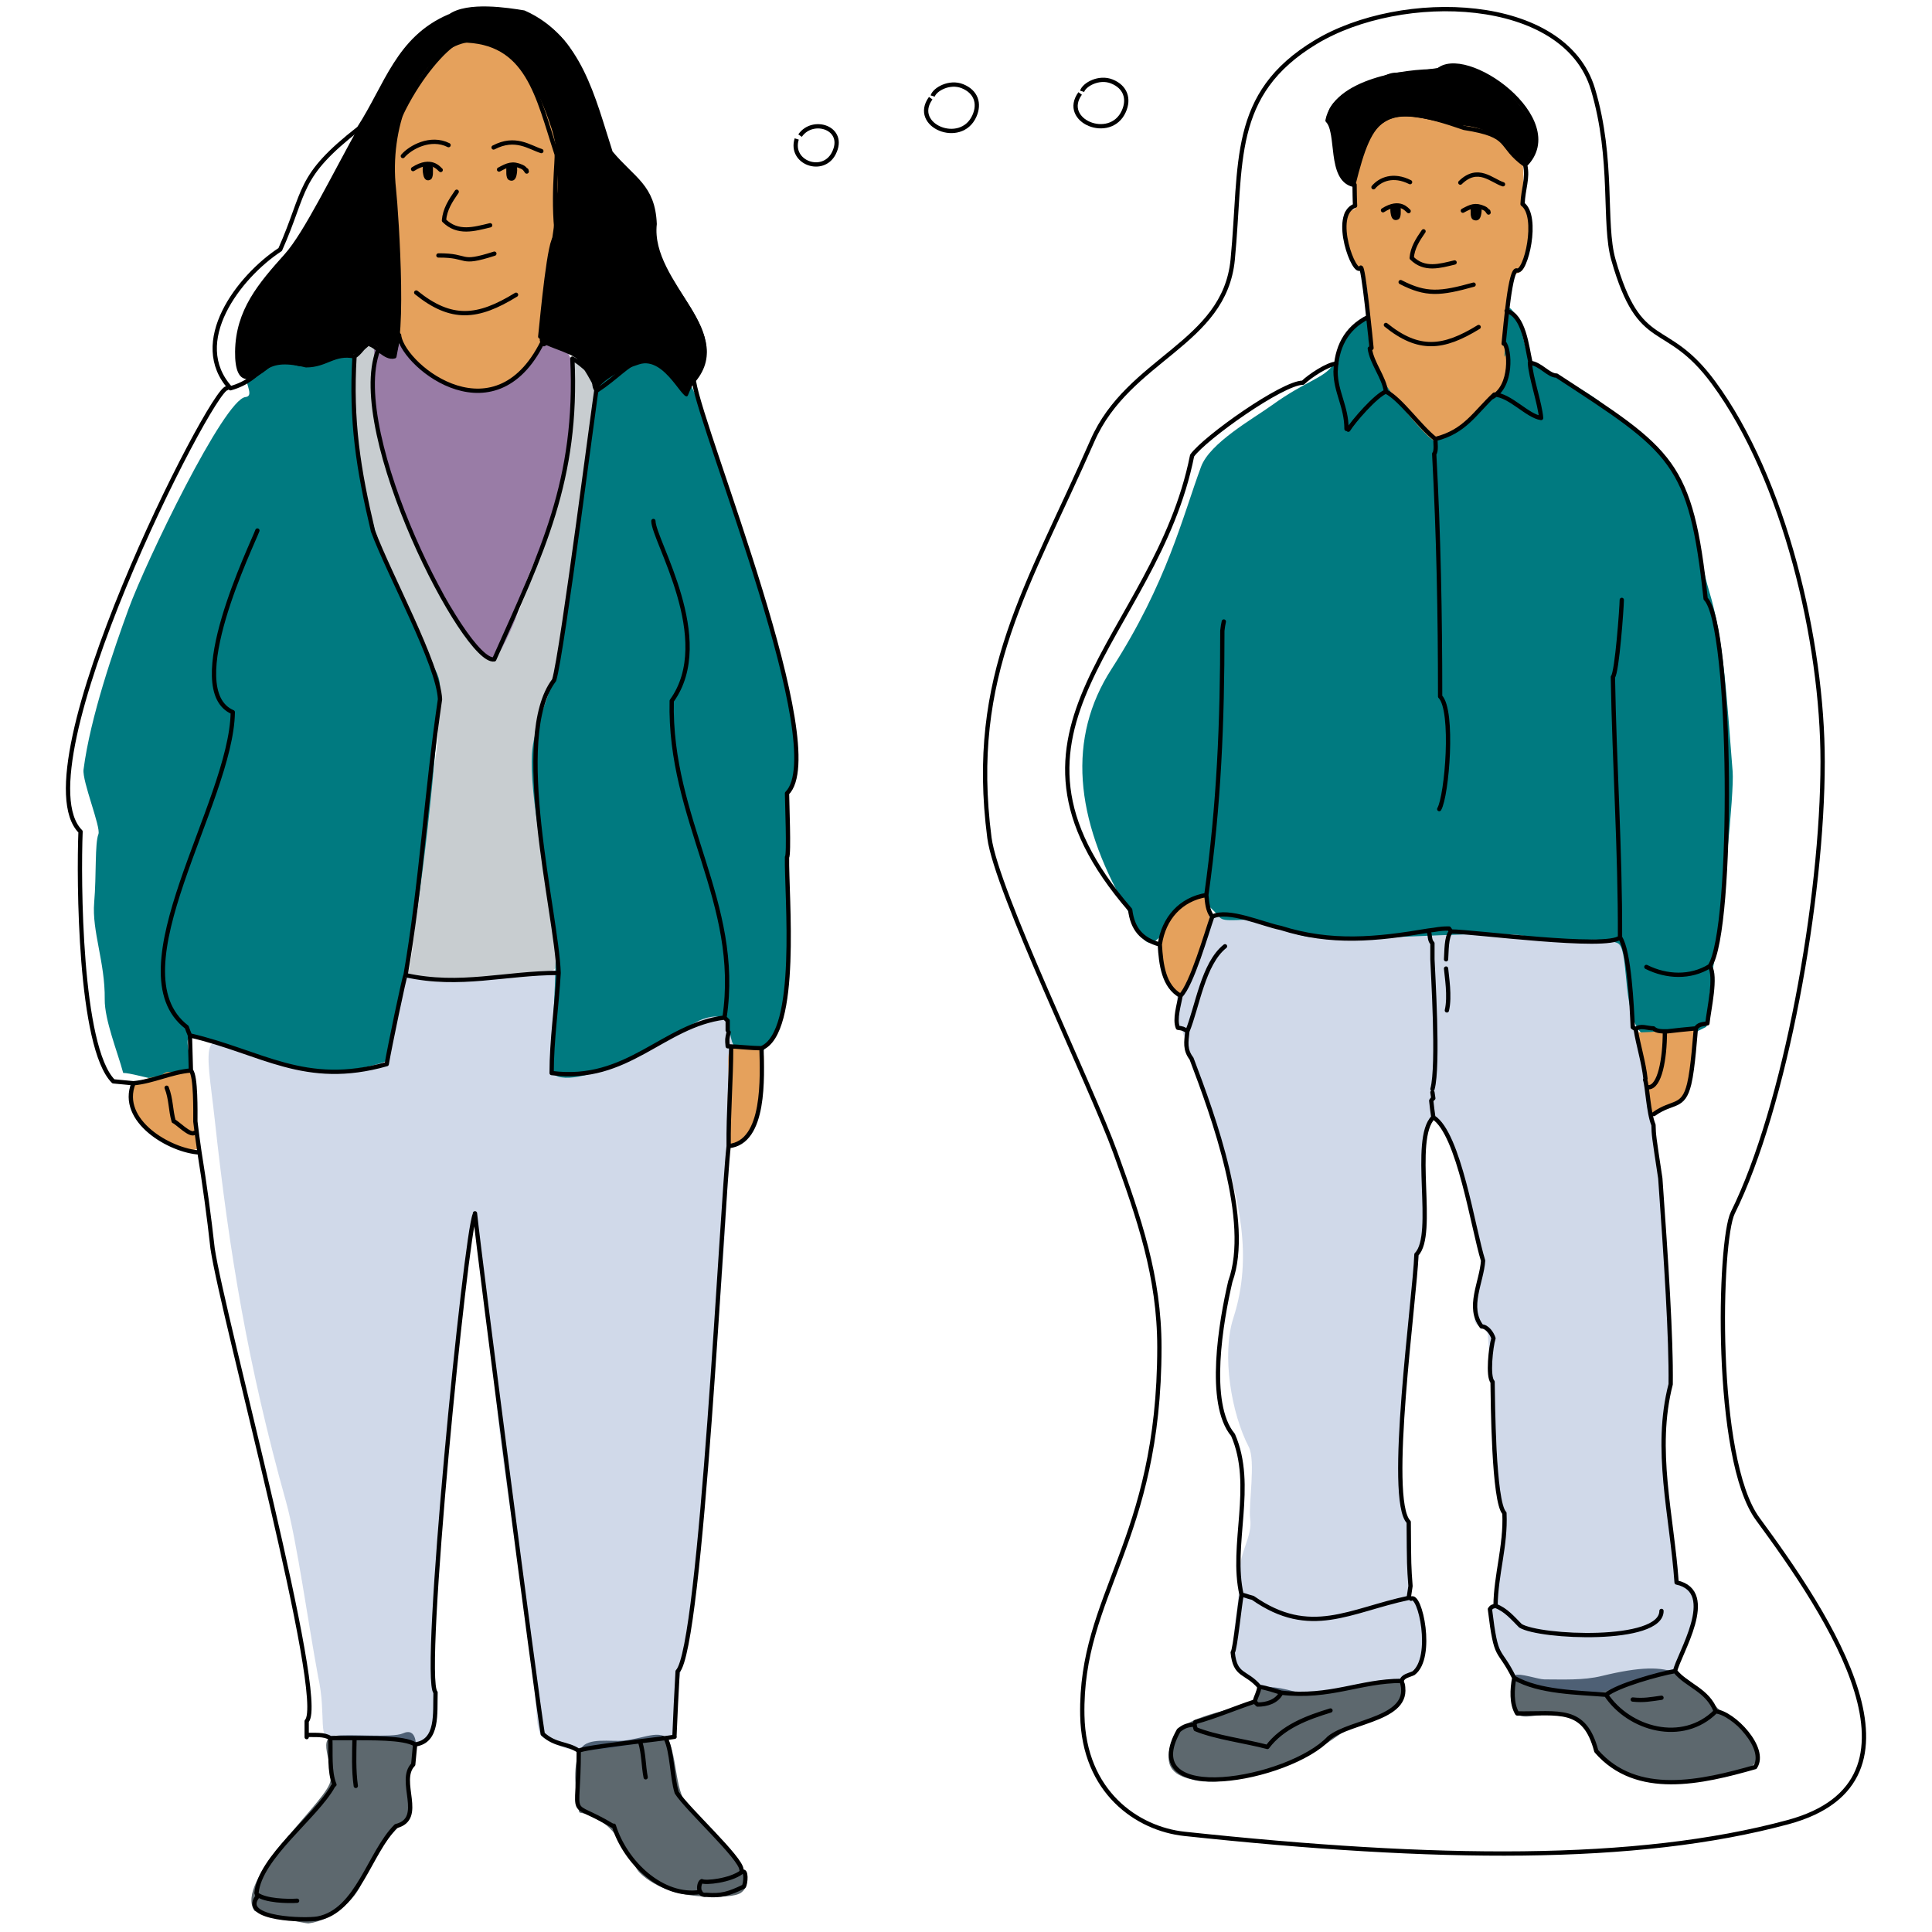
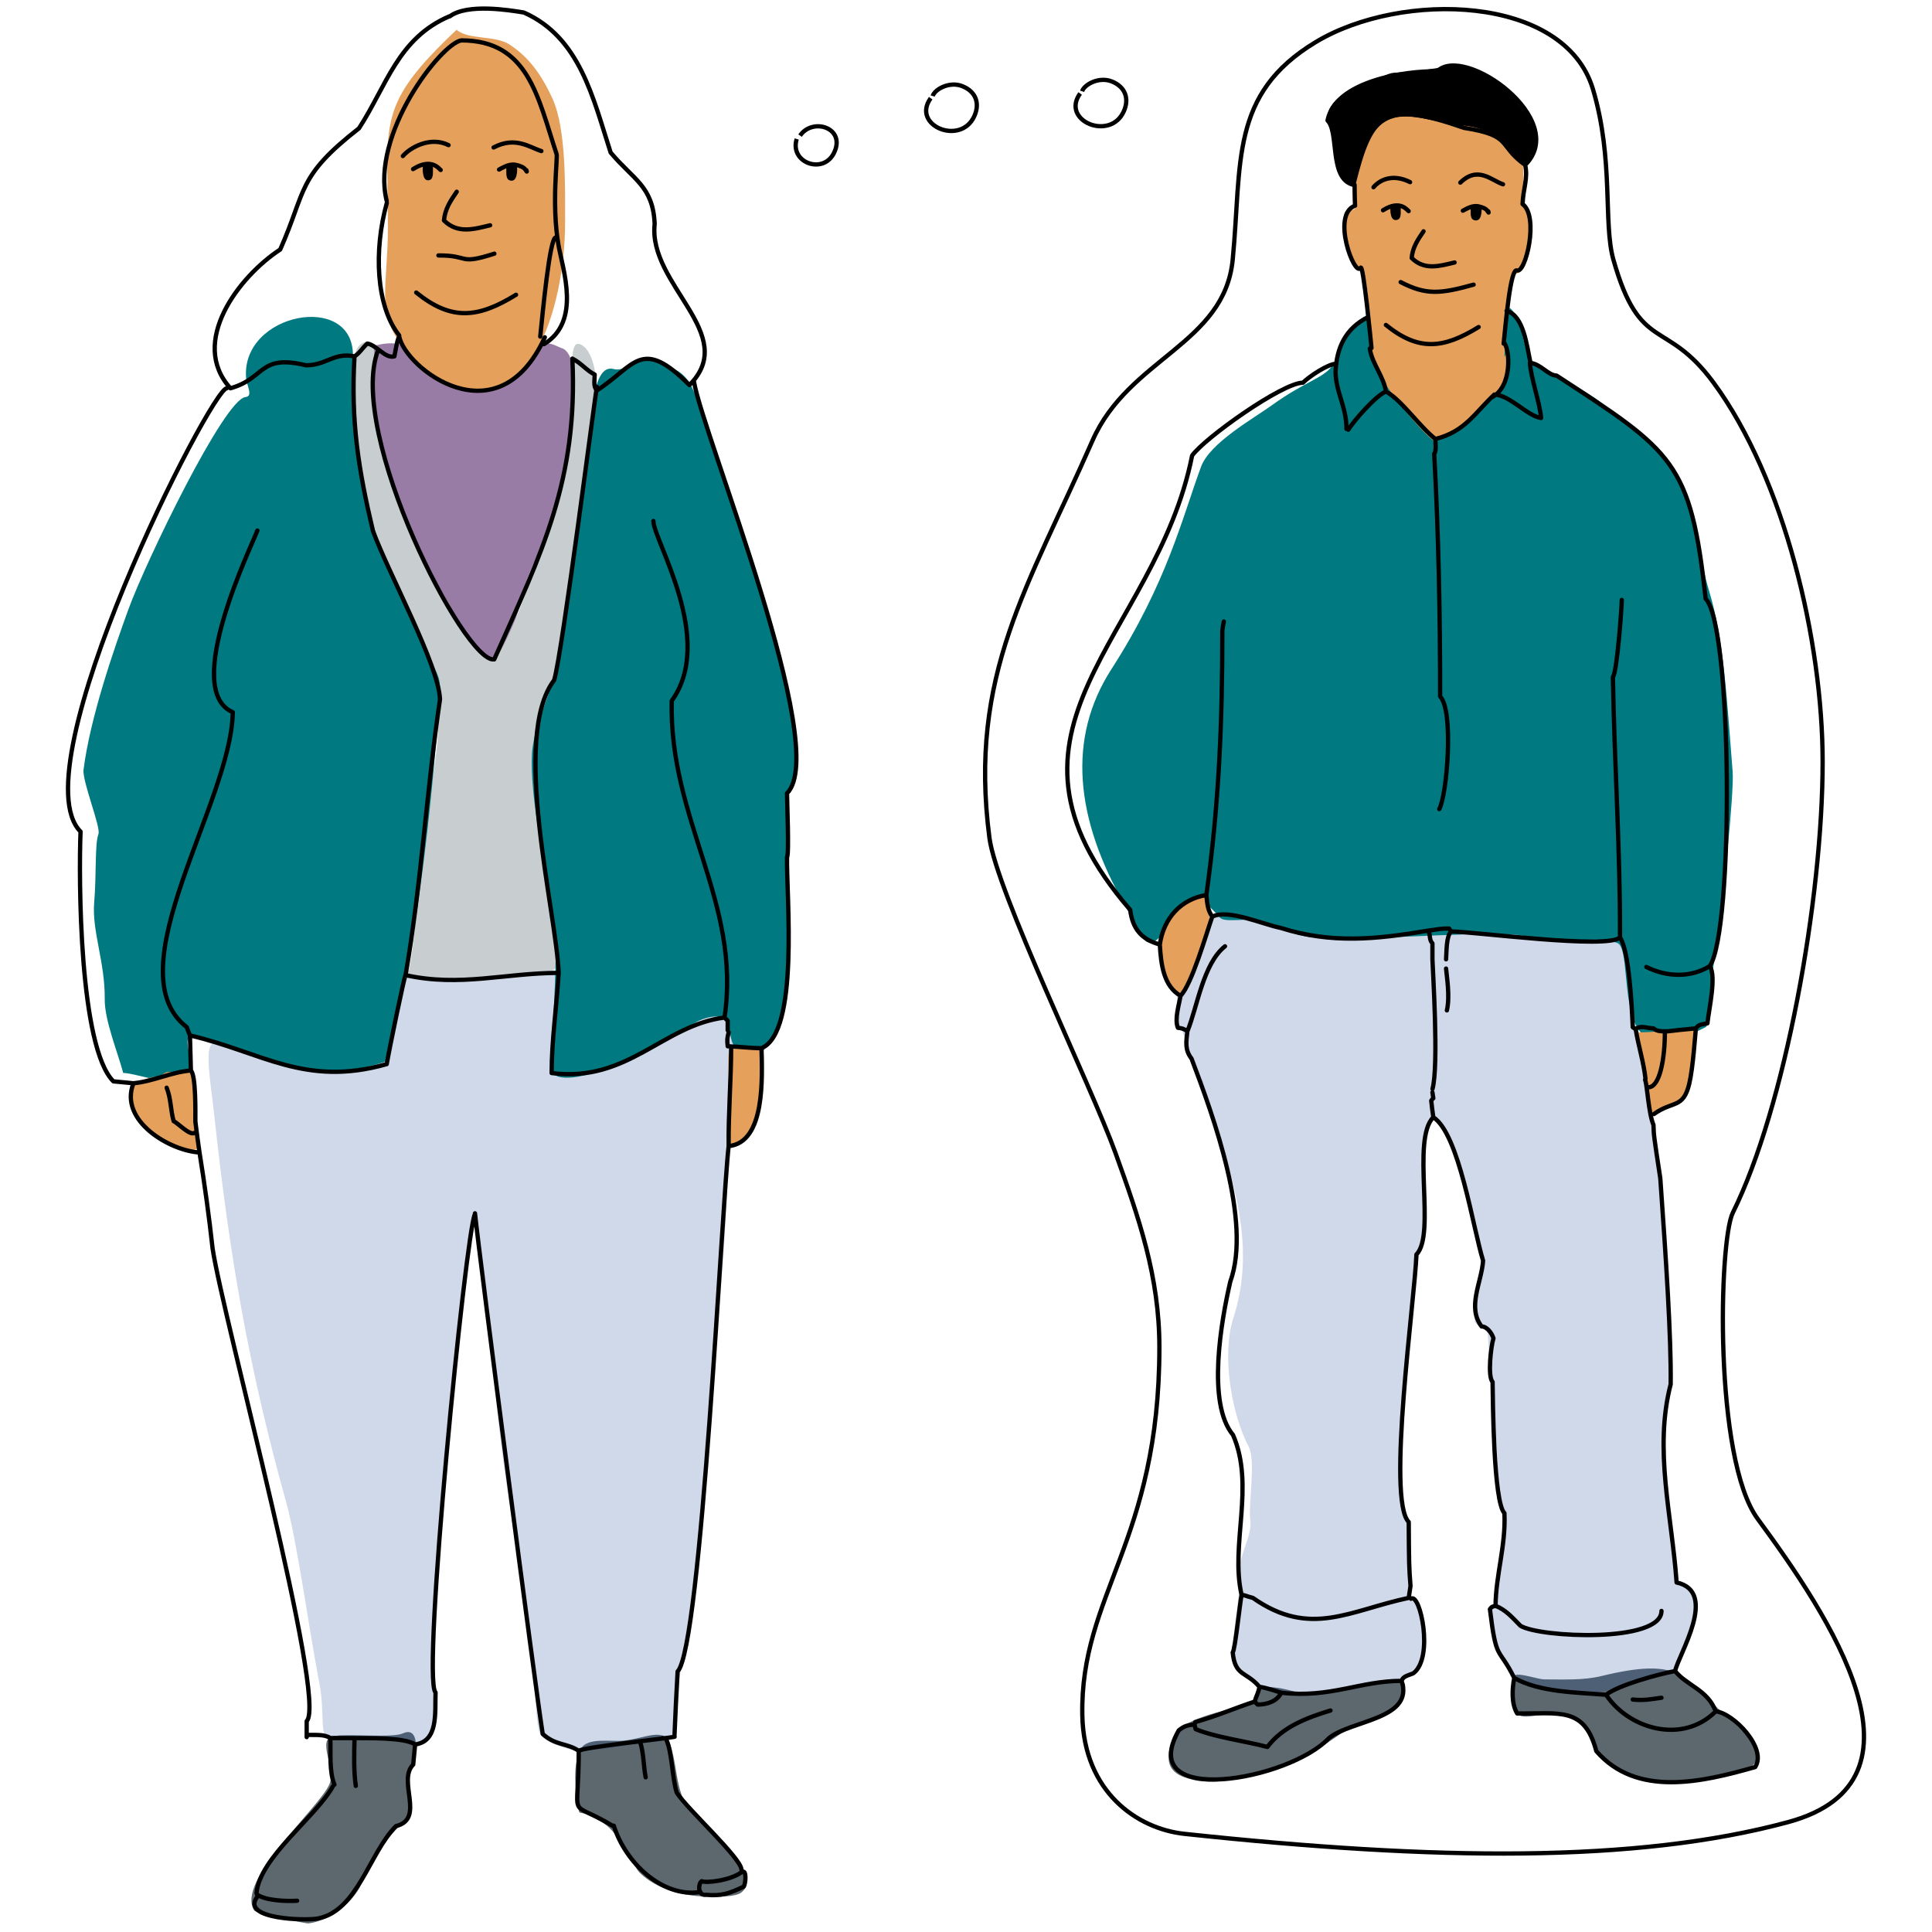
<svg xmlns="http://www.w3.org/2000/svg" version="1.1" x="0px" y="0px" width="450px" height="450px" viewBox="-15.341 -1.5 450 450" enable-background="new -15.341 -1.5 450 450" xml:space="preserve">
  <defs>
</defs>
  <path fill-rule="evenodd" clip-rule="evenodd" fill="#5D686E" d="M346.134,397.691  c4.081-0.221,7.317,0.092,9.205,5.873c1.82,5.576,6.781,8.062,14.092,9.789  c4.39,1.035,18.688-0.506,22.32-2.742c6.31-3.881-2.426-9.91-6.893-14.129  c-7.876-7.441-8.898-12.066-27.174-7.602c-4.224,1.031-8.873,0.783-13.313,0.783  c-1.438,0-5.657-1.533-6.853-0.979c-0.341,0.158-1.937,6.959,0.681,9.137  C339.519,398.922,342.5,397.891,346.134,397.691L346.134,397.691z" />
  <path fill-rule="evenodd" clip-rule="evenodd" fill="#5D686E" d="M297.972,401.605  c-1.576,1.041-6.491,4.801-12.552,7.402c-7.791,3.344-17.35,5.412-22.788,4.072  c-3.783-0.932-7.657-2.328-4.794-9.711c1.769-4.564,11.046-6.156,18.576-8.117  c1.735-0.451-0.015-3.441,1.73-3.666c4.876-0.629,8.229,1.406,11.019,1.406  c5.95,0,8.659-1.826,14.685-2.152c1.976-0.107,5.988-0.723,7.636-0.393  c0.979,0.195,0.181,2.207-0.196,3.131c-1.411,3.459-2.672,3.896-6.406,5.297  C303.184,399.512,300.821,399.727,297.972,401.605L297.972,401.605z" />
  <path opacity="0.2" fill-rule="evenodd" clip-rule="evenodd" fill="#164194" d="M262.928,211.114  c-3.886,9.202-4.184,14.729-4.115,19.61c0.024,1.748-0.381,4.551-0.068,6.156  c0.211,1.088,1.086,1.162,1.434,2.213c1.884,5.674,5.005,12.359,8.624,24.291  c4.292,14.148,7.837,27.502,3.13,42.094c-2.771,8.596-0.469,22.236,3.569,29.994  c1.712,3.293-0.108,13.596,0.348,16.795c0.581,4.086-2.484,7.682-2.422,12.41  c0.085,6.49-1.641,12.666-1.569,18.455c0.028,2.264,0.514,1.369,0.469,3.596  c-0.023,1.131,2.903,2.529,4.509,3.551c2.524,1.604,5.755,2.936,10.657,2.873  c9.357-0.117,20.938-3.443,22.227-2.9c0.736,0.311,0.943-0.279,1.828-0.912  c1.476-1.055,3.624-2.754,4.34-4.434c1.664-3.902,0.274-9.707-1.057-13.301  c-0.307-0.828-1.353-0.301-1.513-1.164c-0.539-2.906-0.343-6.342-0.395-9.758  c-0.068-4.389-0.949-9.461-1.591-13.471c-1.69-10.561-0.202-18.736,0.877-31.18  c0.785-9.057,2.186-19.17,3.616-30.125c1-7.65-0.062-20.062,1.53-26.438  c0.09-0.363,1.633-1.754,3.503,2.086c2.243,4.602,8.721,21.355,8.933,30.455  c0.082,3.457-1.174,6.27-1.53,8.258c-0.404,2.254,0.066,3.566-0.139,5.602  c-0.165,1.654,2.959,1.807,3.073,3.568c0.424,6.559,1.188,16.234,1.958,24.418  c0.341,3.609,0.227,8.643,0.654,12.266c0.428,3.621,1.397,5.832,0.774,9.277  c-0.706,3.91-1.024,11.549-1.578,15.236c-0.377,2.525-1.126,1.225-1.152,3.451  c-0.032,2.678,0.718,4.938,1.138,7.078c0.593,3.025,2.433,4.904,3.974,7.453  c0.792,1.311,2.428,1.252,4.864,2.021c6.947,2.191,11.644,2.57,15.962,1.883  c2.59-0.41,5.438-2.418,8.165-2.395c1.216,0.01,5.093-1.492,6.388-1.873  c2.003-0.594,2.597-0.268,2.719-0.994c0.575-3.396,5.005-9.492,4.142-16.924  c-0.23-1.973-3.701-2.455-3.692-2.773c0.224-7.676-2.463-14.084-2.556-21.949  c-0.057-4.867-0.783-9.729-0.321-15.566c0.407-5.146,1.954-11.182,1.563-16.809  c-0.925-13.281-1.542-25.922-2.796-37.896c-1.333-12.746-3.35-24.82-5.887-38.779  c-1.378-7.588-1.04-15.321-3.6-18.328c-6.541-7.685-20.597-1.138-33.055-2.163  c-3.208-0.265-5.949,0.104-9.547-1.043c-3.285-1.047-11.462,1.658-18.146,1.614  c-8.374-0.053-18.178-2.674-26.559-4.251  C270.218,211.566,266.785,212.16,262.928,211.114L262.928,211.114z" />
  <path fill-rule="evenodd" clip-rule="evenodd" fill="#007A80" d="M302.473,72.309  c-6.919,4.448-5.124,7.833-7.483,11.345c-1.957,2.912-6.344,3.646-14.051,9.211  c-4.447,3.21-14.462,8.763-16.53,14.343c-4.312,11.628-7.899,27.009-20.866,47.132  c-10.333,16.034-8.602,34.738,3.332,55.405c1.736,3.006,3.722,8.028,5.277,8.28  c4.669,0.757,7.461-15.519,15.28-7.302c1.958,2.058,1.005,2.295,7.229,2.007  c4.594-0.212,10.639,3.813,15.966,4.109c14.732,0.818,32.255-1.265,46.584-0.662  c3.002,0.126,5.828,1.325,8.993,1.454c5.278,0.216,11.325-1.055,15.199,0.531  c2.519,1.031,1.277,12.781,4.194,18.934c2.269,4.785,7.441,5.258,16.363,0.645  c0.813-0.42,0.419-5.352,1.541-12.604c2.446-15.819,5.109-42.073,4.724-46.912  c-1.419-17.818-2.116-31.021-5.492-42.111c-2.423-7.956-3.642-20.656-7.325-26.862  c-4.06-6.842-11.271-11.848-18.115-17.167c-5.711-4.438-14.032-7.365-16.062-9.538  c-1.203-1.288-2.156-8.056-3.135-9.856c-2.932-5.397-3.441-2.559-3.905,12.344  c-0.206,6.666-7.518,9.024-9.45,11.001  C315.913,105.059,307.476,74.532,302.473,72.309L302.473,72.309z" />
  <path fill-rule="evenodd" clip-rule="evenodd" fill="#5D686E" d="M69.409,435.327  c-0.818,5.098-7.322,10.446-12.854,11.17c-0.827,0.109-12.394-2.573-12.644-2.949  c-4.596-6.896,15.126-23.908,17.49-29.501c1.596-3.78-3.209-10.563,1.072-11.217  c3.489-0.531,13.606,0.501,15.999-0.586c3.388-1.54,3.166,3.062,2.969,4.21  c-0.197,1.147-0.506,2.192-1.075,3.589c-1.193,2.931-0.502,7.998,0.001,10.745  c0.166,0.902-2.088,2.181-4.382,4.856c-1.785,2.081-3.512,4.664-4.682,6.199  C70.54,432.847,70.183,433.998,69.409,435.327L69.409,435.327z" />
  <path fill-rule="evenodd" clip-rule="evenodd" fill="#5D686E" d="M133.697,434.738  c3.728,3.622,9.348,5.162,14.106,5.442c4.606,0.271,8.246,0.068,9.485-0.847  c4.86-3.586-5.613-13.437-9.697-16.86c-5.901-4.949-4.716-10.876-6.743-17.489  c-1.358-4.435-5.872-1.529-10.959-1.055c-3.008,0.279-8.259-0.789-9.871,1.783  c-2.105,3.36-1.345,10.033-0.617,14.15c0.33,1.864-0.007-0.453,5.802,3.275  C129.23,425.724,132.034,433.122,133.697,434.738L133.697,434.738z" />
  <path opacity="0.2" fill-rule="evenodd" clip-rule="evenodd" fill="#164194" d="M78.05,224.172  c16.344,3.58,26.604,1.787,35.312,0.278c2.218-0.384,0.4,10.635,0.512,15.95  c0.431,20.409,28.76-5.048,38.775-6.744c5.208-0.883,1.543,38.226,1.265,44.253  c-1.337,29.023-4.977,54.693-6.956,84.927c-0.599,9.151-2.744,18.897-4.102,26.893  c-1.027,6.048,0.001,12.3-1.402,13.199c-1.763,1.131-3.436,1.005-7.31,1.522  c-3.012,0.403-7.44,1.53-13.739,1.798c-4.384,0.187-9.199-2.861-9.515-3.203  c-1.392-1.508-1.184-6.148-2.074-15.131c-2.316-23.362-8.581-51.569-9.275-74.387  c-0.191-6.303-4.198-27.06-4.176-31.27c0.009-1.486-1.73,5.882-2.566,12.933  c-3.594,30.348-7.162,61.905-7.162,93.146c0,5.862,0.717,13.429-1.278,15.619  c-1.842,2.023-3.753-0.151-8.282-0.624c-2.536-0.266-6.979,0.277-9.304,0.388  c-3.269,0.157-2.712-1.548-4.303-0.889c-4.163,1.725-1.609-4.349-3.725-13.855  c-2.223-11.878-4.963-31.734-7.461-40.679  c-8.886-31.813-13.221-57.896-16.647-89.352  c-0.903-8.288-2.099-14.673-0.91-16.925c1.213-2.295,4.07,0.278,19.455,5.332  c10.713,3.519,22.998-4.463,20.862-0.63  C73.834,247.102,79.278,231.971,78.05,224.172L78.05,224.172z" />
  <path opacity="0.6" fill-rule="evenodd" clip-rule="evenodd" fill="#56256B" d="M70.042,78.557  c-3.758,17.537,2.267,36.986,12.644,50.576c4.573,5.989,6.717,10.289,10.115,16.858  c2.793,5.401,4.746,7.568,6.902,5.942c3.595-2.709,6.396-13.169,7.427-17.536  c0.5-2.115,4.22-9.559,6.446-16.44c4.556-14.09,7.384-36.469,1.984-38.346  c-1.328-0.461-2.778-1.521-4.206-0.945c-3.143,1.264-6.182,5.583-7.595,7.265  c-2.562,3.051-14.302,1.97-17.491-0.421c-2.21-1.657-5.314-6.004-8.046-6.734  C73.67,77.559,69.778,80.4,70.042,78.557L70.042,78.557z" />
  <path fill-rule="evenodd" clip-rule="evenodd" fill="#C8CDD0" d="M77.628,225.861  c7.19,0,30.582,2.255,36.246-1.685c2.685-1.868-4.212-41.88-4.212-50.371  c0-5.383,2.368-12.275,4.622-19.108c3.562-10.805,4.335-24.978,4.86-32.309  c0.192-2.68,2.049-16.692,4.144-33.92c0.455-3.745-1.011-8.614-3.3-9.702  c-3.104-1.474-1.649,6.529-2.459,16.354c-0.715,8.669-2.326,18.827-3.235,21.368  c-3.576,9.986-9.587,28.834-14.33,35.611c-1.323,1.89-7.599-5.311-12.746-15.139  c-6.212-11.862-12.175-28.5-13.875-37.106c-0.373-1.892-1.936-8.936-2.022-9.866  c-0.459-4.956,2.466-13.721-2.125-11.646c-2.561,1.158-2.15,5.934-2.661,9.274  c-1.292,8.454,1.8,23.662,6.177,36.395c4.959,14.43,13.703,30.856,13.977,35.885  c0.776,14.271-2.069,21.215-3.583,34.354  C82.007,203.771,80.623,233.849,77.628,225.861L77.628,225.861z" />
  <path fill-rule="evenodd" clip-rule="evenodd" fill="#007A80" d="M162.556,243.14  c0.959-2.144,2.584-2.403,3.627-6.193c4.093-14.874,1.171-40.894,2.11-53.407  c0.124-1.656,2.124-5.893,1.897-9.183c-0.81-11.753-3.996-24.305-7.428-35.528  c-3.836-12.54-7.779-22.466-10.958-33.087  c-1.211-4.045-3.924-12.955-6.091-17.249c-2.168-4.294-5.237-4.249-8.966-6.16  c-2.486-1.274-6.109,2.945-9.175,2.12c-5.323-1.433-5.16,13.591-5.693,17.918  c-2.415,19.608-4.592,38.855-8.724,55.393c-0.876,3.509-4.284,10.685-4.596,16.344  c-0.515,9.357,2.869,25.81,4.261,33.417c0.629,3.44,1.389,9.065,1.259,14.973  c-0.287,12.997-1.584,25.322-0.622,26.12c2.848,2.362,10.558-0.365,14.934-2.36  c7.294-3.327,13.713-6.899,18.356-9.651c1.7-1.007,5.502-2.146,6.809-0.527  c1.307,1.616,1.138,5.108,2.158,6.074  C158.594,244.877,162.303,242.29,162.556,243.14L162.556,243.14z" />
  <path fill-rule="evenodd" clip-rule="evenodd" fill="#007A80" d="M13.354,248.409  c-1.267-4.753-4.364-12.345-4.302-17.155c0.111-8.594-3.025-15.898-2.457-22.543  c0.546-6.39,0.124-13.712,0.988-15.927c0.617-1.583-3.815-12.324-3.464-15.049  c1.567-12.169,7.057-28.015,10.495-37.432  c4.029-11.035,22.25-48.783,27.215-49.32c1.88-0.203,0.287-2.532,0.141-4.582  C40.901,71.362,66.911,66.41,66.867,81.262c-0.052,17.094,2.215,33.382,6.573,44.895  c2.981,7.877,7.813,17.078,11.354,25.52c1.97,4.7,2.639,4.363,2.234,9.806  c-2.007,26.98-5.254,54.199-9.399,71.331c-2.222,9.185-1.45,12.393-3.663,13.116  c-5.517,1.808-16.97,4.194-29.421-1.313c-8.193-3.623-15.18-4.589-15.74-4.474  c-1.437,0.299,1.042,6.704,0.355,9.108  C28.139,252.825,16.356,248.39,13.354,248.409L13.354,248.409z" />
  <path fill-rule="evenodd" clip-rule="evenodd" fill="#E5A15C" d="M29.581,247.776  c-2.015,1.02-4.427,0.533-5.479,0.421c-1.313-0.141-1.479,0.975-2.95,1.053  c-2.099,0.114-4.765,1.431-5.48,2.107c-3.359,3.179,6.529,17.255,14.963,14.754  C31.598,265.826,29.458,249.913,29.581,247.776L29.581,247.776z" />
  <path fill-rule="evenodd" clip-rule="evenodd" fill="#E5A15C" d="M154.334,250.094  c-0.271,4.988-0.252,7.033-0.002,12.224c0.273,5.652,1.857,2.311,3.796,0.842  c3.706-2.808,4.426-12.532,4.426-18.445c0-2.855-4.855-2.366-6.112-2.629  C153.369,241.442,154.496,247.113,154.334,250.094L154.334,250.094z" />
  <path fill-rule="evenodd" clip-rule="evenodd" fill="#E5A15C" d="M264.104,207.002  c-4.283,2.447-9.54,6.073-9.399,11.16c0.123,4.43,2.494,10.836,4.541,11.898  c1.229,0.637,1.214-0.902,3.683-5.242c1.433-2.52,2.937-8.326,3.329-9.984  C266.554,213.568,266.376,205.904,264.104,207.002L264.104,207.002z" />
  <path fill-rule="evenodd" clip-rule="evenodd" fill="#E5A15C" d="M365.517,238.914  c3.814,0.273,12.377-1.023,13.92-0.887c0.837,0.076-0.548,9.928-2.021,15.244  c-0.964,3.484-4.447,2.537-7.788,4.439c-0.682,0.389-3.122-13.986-3.329-15.273  C365.927,240.129,366.062,239.117,365.517,238.914L365.517,238.914z" />
  <path fill-rule="evenodd" clip-rule="evenodd" fill="#E5A15C" d="M305.216,25.125  c-3.006,5.701-5.796,15.135-4.817,21.219c0.317,1.974-2.76,0.179-2.622,2.274  c0.214,3.259-0.043,5.063,0.297,6.773c0.639,3.205,2.112,4.337,3.637,6.679  c0.915,1.405,1.441,3.482,1.548,5.342c0.345,6.004-0.447,8.218,0.785,14.099  c1.108,5.292,12.382,18.44,14.485,19.576c0.92,0.497,7.124-2.699,11.642-7.75  c1.767-1.976,3.715-3.086,4.722-5.525c0.744-1.799,1.471-6.799,0.866-8.26  c-0.132-0.317-1.185,6.008-0.36-2.178c0.417-4.127-0.092-11.16,1.731-14.661  c0.315-0.603,1.785-0.364,2.612-2.103c0.828-1.739,1.016-5.456,1.112-7.714  c0.06-1.397,0.068-4.105-0.468-5.243c-0.538-1.137-1.621-0.706-1.404-2.084  c1.286-8.096-0.113-14.529-2.051-15.549c-4.633-2.442-12.325-6.459-17.618-6.459  C316.174,23.56,304.108,24.42,305.216,25.125L305.216,25.125z" />
  <path fill-rule="evenodd" clip-rule="evenodd" d="M298.455,19.742c-0.886,0.59-4.878,3.25-4.514,6.142  c0.349,2.769,1.501,5.915,1.867,8.792c0.441,3.454,2.66,6.19,3.233,6.586  c1.717,1.189,2.631-6.827,3.717-9c5.372-10.744,12.781-5.432,22.891-4.5  c6.679,0.616,10.087,4.342,13.597,9.195c0.453,0.626,3.258-4.195,3.131-6.065  c-0.514-7.562-13.265-18.322-19.663-17.119c-4.097,0.771-8.896,1.499-13.205,1.664  c-2.098,0.08-4.855,2.222-6.848,2.543  C300.729,18.293,298.162,20.084,298.455,19.742L298.455,19.742z" />
  <path fill-rule="evenodd" clip-rule="evenodd" fill="#E5A15C" d="M91.009,5.433  C72.153,23.242,75.005,26.729,75.005,51.552c0,13.337-2.914,20.273,3.72,27.835  c1.531,1.745,2.973,4.521,5.756,6.28c23.718,14.992,31.799-16.336,31.799-35.168  c0-8.006,0.326-21.925-2.948-29.061c-2.381-5.192-5.313-9.572-10.108-12.636  C99.939,6.705,93.672,7.8,91.009,5.433L91.009,5.433z" />
-   <path fill-rule="evenodd" clip-rule="evenodd" d="M89.114,2.484  C76.805,4.243,59.893,47.737,50.998,57.659  c-6.089,6.792-11.467,13.013-11.583,22.744c-0.101,8.517,3.828,7.654,9.342,2.503  c1.089-1.018,3.906,0.664,5.61,0.866c2.979,0.352,5.699-1.267,8.631-1.853  c2.683-0.536,5.733-0.917,7.681-3.012c1.258-1.354,3.528,2.45,4.957,2.97  C79.875,83.418,77.51,48.091,76.9,42.496c-3.172-29.086,23.755-52.757,36.221-14.109  c3.146,9.752,0.518,23.853-1.407,35.121c-1.009,5.902-1.361,12.35-1.33,14.368  c0.015,0.962,7.82,2.923,8.845,4.422c7.979,11.672-0.732,5.908,14.32,1.053  c6.136-1.979,10.462,9.5,11.372,7.161c1.707-4.393,4.211-6.919,4.281-9.887  c0.155-6.529-4.996-11.966-10.599-21.28c-3.311-5.506-0.266-8.913-3.205-15.581  c-1.665-3.779-5.528-5.661-7.827-9.132c-2.299-3.471-3.035-8.531-4.341-11.929  c-3.115-8.1-5.073-15.284-12.846-19.374C102.477-0.834,93.699,0.419,89.114,2.484  L89.114,2.484z" />
  <path fill="none" stroke="#000000" stroke-width="1" stroke-linecap="round" stroke-linejoin="round" stroke-miterlimit="22.926" d="  M111.354,78.666c8.748-5.275,4.382-17.334,3.378-23.134  c-1.672-9.666-0.104-20.435-0.443-21.171c-4.383-13.298-6.579-26.454-22.18-26.454  c-4.702,0.751-21.213,21.816-17.377,37.396" />
  <path fill-rule="evenodd" clip-rule="evenodd" d="M105.059,37.338  c0.095,0.528,0.087,1.188-0.094,2.007c-0.289,1.307-1.101,1.415-1.742,1.101  c-0.33-0.162-0.473-0.466-0.565-0.938c-0.031-0.158-0.065-0.347-0.062-0.547  c0.018-1.064-0.05-1.172,0.016-1.399C102.887,36.6,104.944,36.698,105.059,37.338  L105.059,37.338z" />
  <path fill-rule="evenodd" clip-rule="evenodd" d="M83.168,37.245  c-0.09,0.528-0.082,1.189,0.089,2.007c0.273,1.308,1.04,1.416,1.646,1.102  c0.312-0.161,0.447-0.466,0.533-0.939c0.03-0.158,0.062-0.347,0.059-0.546  c-0.017-1.064,0.048-1.172-0.015-1.399C85.22,36.507,83.277,36.605,83.168,37.245  L83.168,37.245z" />
  <path fill="none" stroke="#000000" stroke-width="1" stroke-linecap="round" stroke-linejoin="round" stroke-miterlimit="22.926" d="  M80.874,37.884c4.325-2.761,6.098,0.019,6.43,0.211 M100.896,37.99  c2.013-1.075,3.097-1.632,5.322-0.634c0.568,0.255,0.753,0.551,1.08,1.036  c0.078,0.116,0.104,0.115-0.026-0.243 M81.349,404.816  c-0.148,1.561-0.297,3.12-0.445,4.68c-3.789,3.79,2.897,12.631-4.012,14.34  c-6.206,6.204-8.921,19.763-18.23,21.527c-2.787,0.527-17.862,0.202-14.167-4.944   M53.861,441.219c-2.303,0.149-7.348,0.019-9.354-1.468 M44.402,439.436  c0.743-8.321,13.893-17.793,17.831-24.926 M148.123,436.656  c0.804,0.496,6.624-0.11,9.244-2.082c1.297-0.976,0.981,2.819,0.507,3.359  c-3.474,1.682-5.293,2.209-8.698,1.906C146.93,440.14,147.375,436.955,148.123,436.656  L148.123,436.656z M147.807,439.184c-8.84,1.411-17.507-6.83-20.182-15.448   M157.359,434.001c0-2.674-12.629-14.115-15.081-17.978  c-1.115-3.642-1.04-9.51-2.526-12.556c-0.297-0.074-0.52-0.148-0.743-0.148   M127.309,423.735c-10.771-6.464-7.849-0.197-7.849-17.433 M67.53,414.475  c-0.52-3.714-0.371-7.429-0.297-11.144 M62.554,414.177  c-1.264-3.119-0.817-7.429-0.966-10.846 M135.048,412.469  c-0.52-2.674-0.446-5.571-1.263-8.172 M119.46,406.303  c-2.749-1.857-5.423-1.188-8.395-3.938c-1.709-10.698-14.541-109.498-15.776-121.263   M119.46,406.303c0.817-0.817,20.024-2.823,22.328-3.27 M81.349,404.816  c-2.526-1.708-10.995-1.412-14.115-1.485 M81.349,404.816  c5.423-0.743,4.606-7.28,4.755-12.109c-3.289-3.288,7.005-106.594,9.15-111.36   M61.588,403.331c-1.412-0.966-3.715-0.669-5.498-0.743 M61.588,403.331  c1.856,0,3.714,0,5.646,0 M56.09,403.108c0-0.224,0-0.371,0-0.521 M56.09,402.588  c0-1.114,0-2.154,0-3.195c4.881-4.88-19.458-93.712-21.915-110.099  c-0.817-7.429-1.858-15.006-3.046-22.361 M141.747,403.021  c0.223-5.095,0.446-10.19,0.743-15.211  c5.526-5.573,10.355-109.439,11.887-122.363 M31.128,266.933  C24.293,266.562,12.258,259.578,15.75,250.812 M31.128,266.933  c-0.372-2.451-0.668-4.828-0.966-7.205 M154.376,265.447  c-0.084-7.694,0.583-15.602,0.583-23.166 M162.028,242.641  c0.148,6.611,0.966,21.989-7.652,22.807 M29.941,262.366  c-1.028,0.755-4.087-2.49-4.83-2.714c-0.743-2.6-0.595-5.199-1.634-7.801   M30.163,259.728c0-2.156,0.148-10.698-1.04-11.888 M15.75,250.812  c-1.56-0.149-3.12-0.298-4.68-0.446c-7.949-7.949-8.098-47.1-7.651-58.168  c-14.657-14.656,30.477-103.368,34.074-103.265 M15.75,250.812  c4.68-0.446,8.766-2.6,13.373-2.973 M153.411,235.508  c-14.338,1.784-22.51,15.229-40.266,12.927c0-7.726,1.189-15.601,1.635-23.327   M79.12,225.628c-0.223,0-3.789,17.161-4.383,20.726  c-19.093,5.425-29.122-2.821-45.837-6.686 M29.123,247.84  c-0.074-2.748-0.148-5.497-0.223-8.172 M162.028,242.641  c-2.674,0-5.274-0.372-7.875-0.446 M162.028,242.641  c8.841-3.642,5.795-35.288,5.943-44.5c0.52-0.52,0-13.149,0-14.858  c10.4-10.401-19.674-83.603-21.68-95.935 M154.153,242.194  c-0.148-1.634-0.148-1.634,0.223-3.269 M28.9,239.668  c-0.298-0.669-0.521-1.337-0.743-1.932c-17.013-13.074,10.425-52.331,10.722-73.354  c-12.103-5.166,4.619-39.196,5.733-42.316 M154.153,238.48c0-0.744,0-1.486,0-2.23  c-0.297-0.296-0.52-0.519-0.743-0.742 M153.411,235.508  c4.012-26.744-12.964-46.054-12.295-73.764c10.316-14.318-4.271-37.438-4.271-41.895   M114.78,225.107c-12.48,0-22.882,3.343-35.66,0.521 M79.12,225.628  c3.64-20.95,4.903-43.089,8.024-64.262c-0.373-8.097-11.813-28.973-15.602-39.151  c-3.417-14.412-5.201-25.705-4.309-40.711 M114.78,225.107  c-0.521-14.115-11.168-54.91-1.054-68.183c1.908-6.136,9.746-68.165,9.969-68.314   M117.974,82.024c1.337,28.23-7.058,45.094-18.201,70.056  c-6.761,1.114-34.447-52.67-27.053-72.026 M123.695,89.454  c-0.892-0.892-0.52-2.452-0.52-3.715 M145.239,88.19  c-11.233-11.233-12.512-4.649-21.544,1.263 M38.334,88.933  c-9.732-10.698,1.932-26.001,11.589-32.316  c6.166-13.892,3.789-16.864,18.35-28.23c6.463-9.955,9.063-20.95,21.025-26.076   M67.233,81.504c-4.829-0.966-6.538,2.081-11.292,2.081  c-11.069-2.675-9.36,3.045-17.607,5.349 M145.239,88.19  c11.812-11.812-9.658-23.327-8.097-37.517c-0.372-8.841-4.978-10.326-10.252-16.641  c-4.086-12.63-7.132-26.819-20.207-32.614c-3.566-0.594-13.164-2.125-17.25,0.886   M111.562,77.059c-10.967,24.067-32.566,7.164-33.928-0.235 M123.175,85.739  c-1.932-0.966-3.046-2.6-5.201-3.714 M117.974,82.024 M77.634,76.823  c-0.594,1.338-0.816,3.27-1.114,4.681c-2.154,0.595-4.16-2.674-6.314-2.971  c-1.041,0.891-1.783,2.229-2.972,2.971 M77.634,76.613  c-5.4-6.771-5.946-19.849-2.878-30.838 M110.49,76.896  c0.528-5.03,2.218-23.388,3.648-23.089 M104.857,67.155  c-8.915,5.498-15.081,6.092-23.253-0.52 M99.804,57.585  C91.265,60.327,94.223,57.942,86.774,58 M98.824,50.97  c-3.714,0.892-7.562,2.07-10.757-1.125c0.223-2.6,1.486-4.532,2.972-6.686   M110.754,33.687c-2.823-0.891-6.05-3.499-11.129-0.839 M78.491,34.849  c1.705-2.001,6.424-4.662,10.647-2.543" />
  <path fill-rule="evenodd" clip-rule="evenodd" d="M329.696,46.822  c0.096,0.49,0.088,1.103-0.094,1.863c-0.291,1.215-1.111,1.315-1.758,1.024  c-0.333-0.15-0.477-0.433-0.569-0.872c-0.031-0.146-0.066-0.323-0.063-0.508  c0.018-0.988-0.051-1.089,0.017-1.3  C327.506,46.137,329.581,46.228,329.696,46.822L329.696,46.822z" />
  <path fill-rule="evenodd" clip-rule="evenodd" d="M308.556,46.735  c-0.092,0.49-0.083,1.104,0.09,1.864c0.275,1.215,1.054,1.315,1.667,1.024  c0.315-0.15,0.452-0.433,0.54-0.872c0.029-0.146,0.062-0.323,0.06-0.508  c-0.017-0.988,0.048-1.089-0.014-1.3C310.634,46.05,308.667,46.141,308.556,46.735  L308.556,46.735z" />
  <path fill="none" stroke="#000000" stroke-width="1" stroke-linecap="round" stroke-linejoin="round" stroke-miterlimit="22.926" d="  M306.785,47.476c4.018-2.565,5.665,0.017,5.974,0.196 M325.386,47.574  c1.87-1,2.877-1.516,4.944-0.589c0.527,0.236,0.7,0.512,1.003,0.962  c0.073,0.107,0.097,0.106-0.023-0.226 M311.122,390.004  c2.968,8.973-11.733,9.111-16.91,13.322c-9.247,9.869-45.275,16.287-34.992-1.795  c1.312-1.035,1.934-1.174,3.659-1.381 M384.28,397.113  c4.072,0.346,12.079,8.627,9.18,12.975c-12.354,3.52-27.606,7.109-36.993-3.725  c-2.761-10.492-8.696-8.629-18.428-8.768c-1.381-2.277-1.174-5.658-0.69-8.281   M294.557,396.906c-5.453,1.656-11.181,3.797-14.701,8.49  c-5.177-1.381-12.009-2.209-16.702-4.141c-0.139-0.414-0.207-0.76-0.275-1.105   M384.28,397.113c-7.729,7.73-20.222,4.143-25.536-3.865 M262.878,400.15  c0.068-0.207,0.137-0.414,0.206-0.553c4.763-1.311,9.18-3.244,13.804-4.762   M384.28,397.113c-1.863-5.039-6.763-6.004-9.455-9.387 M283.1,392.766  c-1.035,2.07-3.383,2.76-5.521,2.76c-0.276-0.275-0.482-0.482-0.69-0.689   M276.888,394.836c0.345-1.242,0.967-2.209,1.104-3.451 M371.65,393.939  c-2.484,0.344-4.141,0.689-6.694,0.414 M311.122,390.004  c-9.732,0-16.564,4.072-28.021,2.762 M358.744,393.248  c-6.557-0.551-15.529-0.551-21.396-3.934 M374.825,387.727  c-3.864,0.689-13.32,3.312-16.081,5.521 M283.1,392.766  c-1.588-0.484-3.313-1.104-5.107-1.381 M277.993,391.385  c-3.105-3.658-5.659-2.348-6.212-8.006c0.553-0.553,1.657-11.457,2.07-13.389   M311.122,390.004c0.344-1.172,1.795-1.311,2.761-1.793  c4.831-3.658,1.528-18.852-0.571-17.33 M337.348,389.314  c-3.728-7.523-4.141-3.52-5.659-16.012c0.413-0.621,0.69-0.621,1.311-0.76   M374.825,387.727c0.76-3.797,10.215-18.496,0.345-20.637  c-1.104-15.734-5.314-30.92-1.38-46.172c0.139-10.697-1.049-28.799-2.415-47.967  c-1.52-10.008-1.52-10.008-1.589-12.424 M371.65,373.717  c0,7.523-28.436,6.211-32.852,3.451c-1.795-1.795-3.383-3.727-5.799-4.625   M313.192,367.918c-0.138,0.898-0.275,1.795-0.414,2.762  c-13.734,2.898-22.915,9.387-36.304,0c-1.656-0.414-1.932-0.689-2.623-0.689   M333,372.543c0.069-7.316,2.416-13.941,2.07-21.602  c-2.554-2.555-2.69-26.297-2.76-30.576c-1.174-1.174-0.414-8.213,0.206-10.145   M273.851,369.99c-2.691-11.734,3.176-25.4-2.001-37.271  c-6.143-7.314-2.761-26.57-0.621-35.75c5.038-13.941-3.935-38.443-9.042-51.902  c-1.587-2.07-1.242-3.865-0.967-6.35 M313.192,367.918  c-0.345-4.691-0.345-4.691-0.414-14.906c-5.177-5.178,1.449-52.178,1.795-62.324  c4.624-4.623-1.243-26.779,3.933-31.955 M332.516,310.221  c-0.344-1.105-1.449-2.762-2.76-2.762c-3.451-4.486,0-10.283,0.345-15.322  c-2.347-7.521-5.591-29.607-11.596-33.404 M369.786,260.527  c-1.172-2.83-1.42-9.078-1.955-10.549 M379.657,238.027  c-0.137,1.248-0.647,9.236-1.551,12.955c-1.411,5.801-3.79,3.832-8.222,7.002   M318.505,258.732c-0.206-1.311-0.344-2.623-0.483-3.865  c0.14-0.207,0.277-0.414,0.483-0.553c-0.068-0.482-0.138-0.965-0.206-1.379   M367.923,249.76c-0.414-3.865-1.657-7.66-2.277-11.525 M368.712,251.738  c2.518-0.16,3.717-6.416,3.731-12.924 M261.22,238.717  c-0.826-0.621-1.172-0.689-2.207-0.828c-0.829-2,0.276-5.383,0.62-7.453   M261.22,238.717c2.348-5.729,3.659-15.737,8.767-19.809 M373.031,238.717  c-1.104,0-2.485,0.07-3.245-0.689 M373.031,238.717  c2.208-0.275,4.417-0.482,6.626-0.689 M365.646,238.234  c-0.276-0.207-0.483-0.346-0.69-0.482c-0.208-4.832-0.828-17.739-2.968-20.913   M365.646,238.234c1.035-1.037,2.761-0.207,4.14-0.207 M379.657,238.027  c0.689-1.035,1.519-0.898,2.691-1.174c0.346-3.312,2.14-10.975,0.552-13.321   M259.633,230.436c-3.934-2.209-4.556-7.247-4.83-11.941 M259.633,230.436  c2.623-2.623,6.074-14.701,7.385-18.428 M318.311,252.152  c1.496-5.42,0.057-27.791-0.012-30.207 M321.664,233.844  c0.771-3.262-0.052-8.021-0.189-9.747 M382.9,223.532  c-4.486,2.771-10.077,2.544-14.771,0.19 M382.9,223.532  c5.659-8.488,5.246-79.37-0.966-85.582c-3.451-32.024-7.661-34.302-34.717-51.971  c-1.932,0-3.727-2.761-6.211-2.968 M318.299,221.945c0-1.241,0-2.484,0-3.727  c-0.828-0.828-0.414-2.002-0.967-2.968 M321.474,221.945  c0.138-1.655,0-5.314,1.174-6.488 M254.803,218.494  c-4.28-1.172-6.35-3.657-6.902-8.075c-36.648-42.308,5.936-63.083,14.425-105.805  c2.968-4.141,21.051-16.978,25.812-16.978c1.449-1.45,5.867-4.418,7.799-4.418   M254.803,218.494c0.896-6.142,4.899-10.559,10.835-11.525 M317.333,215.251  c-12.146,2.071-22.638,3.105-34.37-0.621c-4.211-0.828-12.217-4.486-15.944-2.623   M361.988,216.839c-2.83,2.829-34.371-1.381-39.34-1.381 M361.988,216.839  c0.069-20.43-1.312-40.376-1.656-60.667c0.966-0.966,2.071-16.357,2.071-17.945   M322.648,215.458c-0.208-0.276-0.345-0.483-0.483-0.689  c-2.484,0-2.761,0.276-4.832,0.483 M267.018,212.007  c-1.104-1.519-1.172-3.175-1.38-5.039 M265.638,206.969  c2.968-21.188,3.728-40.168,3.728-61.564c0.069-0.759,0.206-1.449,0.345-2.14   M319.886,186.954c1.795-3.106,3.451-22.983,0.207-26.227  c0-19.049-0.344-37.477-1.38-56.526c0.553-0.552,0.276-2.623,0.276-3.451   M318.99,100.75c-3.658-2.83-8.076-9.317-11.526-11.043 M318.99,100.75  c6.901-1.726,9.11-6.004,13.734-10.353 M298.284,98.404  c0-5.246-2.543-8.593-2.543-13.424 M298.703,98.587  c1.174-1.932,6.414-7.983,8.761-8.88 M341.006,83.012  c0.137,3.175,2.399,9.676,2.606,12.851c-3.244-0.483-7.23-5.328-10.889-5.465   M307.463,89.707c-0.413-3.312-3.267-6.575-3.75-10.026 M332.125,91.05  c4.891-2.527,4.201-11.271,2.859-12.717 M295.741,85.083  c0.22-5.482,2.229-10.065,7.619-12.76 M341.104,82.821  c-0.828-3.727-1.528-10.813-5.532-11.917 M334.887,78.534  c0.489-4.672,1.571-17.619,3.095-17.048c2.03,0.761,5.215-12.597,1.312-15.452  c0.138-3.658,1.298-5.942,0.608-9.117 M329.066,74.67  c-8.281,5.106-14.011,5.659-21.603-0.484 M304.108,79.564  c-0.098-1.044-1.917-19.756-2.531-18.701c-1.369,2.354-6.968-12.436-1.294-14.453  c-0.068-0.828-0.117-4.112-0.117-4.871 M327.893,64.8  c-7.737,2.156-11.055,2.484-16.996-0.592 M323.461,59.632  c-3.451,0.829-7.025,1.924-9.994-1.044c0.208-2.416,1.381-4.21,2.761-6.211   M299.872,41.541c-5.729-1.38-3.243-12.216-6.005-14.977  c1.795-9.179,18.014-11.595,25.537-11.457c6.35-6.35,30.989,11.319,20.498,21.81   M299.872,41.541c4.142-16.702,6.97-19.808,25.812-13.251  c11.457,1.794,7.73,4.003,14.218,8.627 M334.741,41.423  c-2.623-0.828-5.817-4.423-9.948-0.387 M304.572,42.112  c1.584-1.859,4.599-3.157,8.522-1.189 M299.388,32.085L299.388,32.085  L299.388,32.085z M299.181,31.188L299.181,31.188L299.181,31.188z" />
  <path fill="none" stroke="#000000" stroke-miterlimit="10" d="M388.263,280.973  c12.184-24.568,20.923-73.035,20.923-105.051c0-28.036-8.86-65.812-25.406-88.283  c-11.176-15.177-17.091-6.683-23.333-28.667  c-2.403-8.464,0.143-23.274-4.759-39.693c-6.574-22.024-44.625-23.004-64.574-10.974  c-20.107,12.126-17.147,28.104-19.334,50.667  c-1.909,19.7-24.255,22.982-32.666,42.167c-14.903,33.996-28.939,54.47-24,92.5  c1.613,12.418,23.771,57.908,29.333,73.334  c5.495,15.24,10.255,28.811,10.255,45.334c0,45.332-18.495,57.568-17.951,85.727  c0.345,17.867,12.796,26.432,23.784,27.605  c58.436,6.246,105.222,6.82,140.586-2.729  c35.497-9.586,9.319-48.363-7.042-70.605  C383.78,338.305,385.032,287.488,388.263,280.973z" />
  <path fill="none" stroke="#000000" stroke-miterlimit="10" d="M170.231,30.866  c-1.729,5.512,6.108,8.346,8.64,3.332c2.968-5.876-4.883-8.451-7.862-4.111" />
  <path fill="none" stroke="#000000" stroke-miterlimit="10" d="M201.439,21.366  c-4.612,6.359,7.021,11.223,10.174,4.148c1.311-2.94,0.35-5.678-2.791-6.94  c-3.008-1.208-6.446,0.729-6.925,2.292" />
  <path fill="none" stroke="#000000" stroke-miterlimit="10" d="M236.246,20.267  c-4.612,6.358,7.021,11.223,10.174,4.148c1.311-2.94,0.35-5.679-2.791-6.94  c-3.008-1.208-6.445,0.729-6.925,2.292" />
</svg>